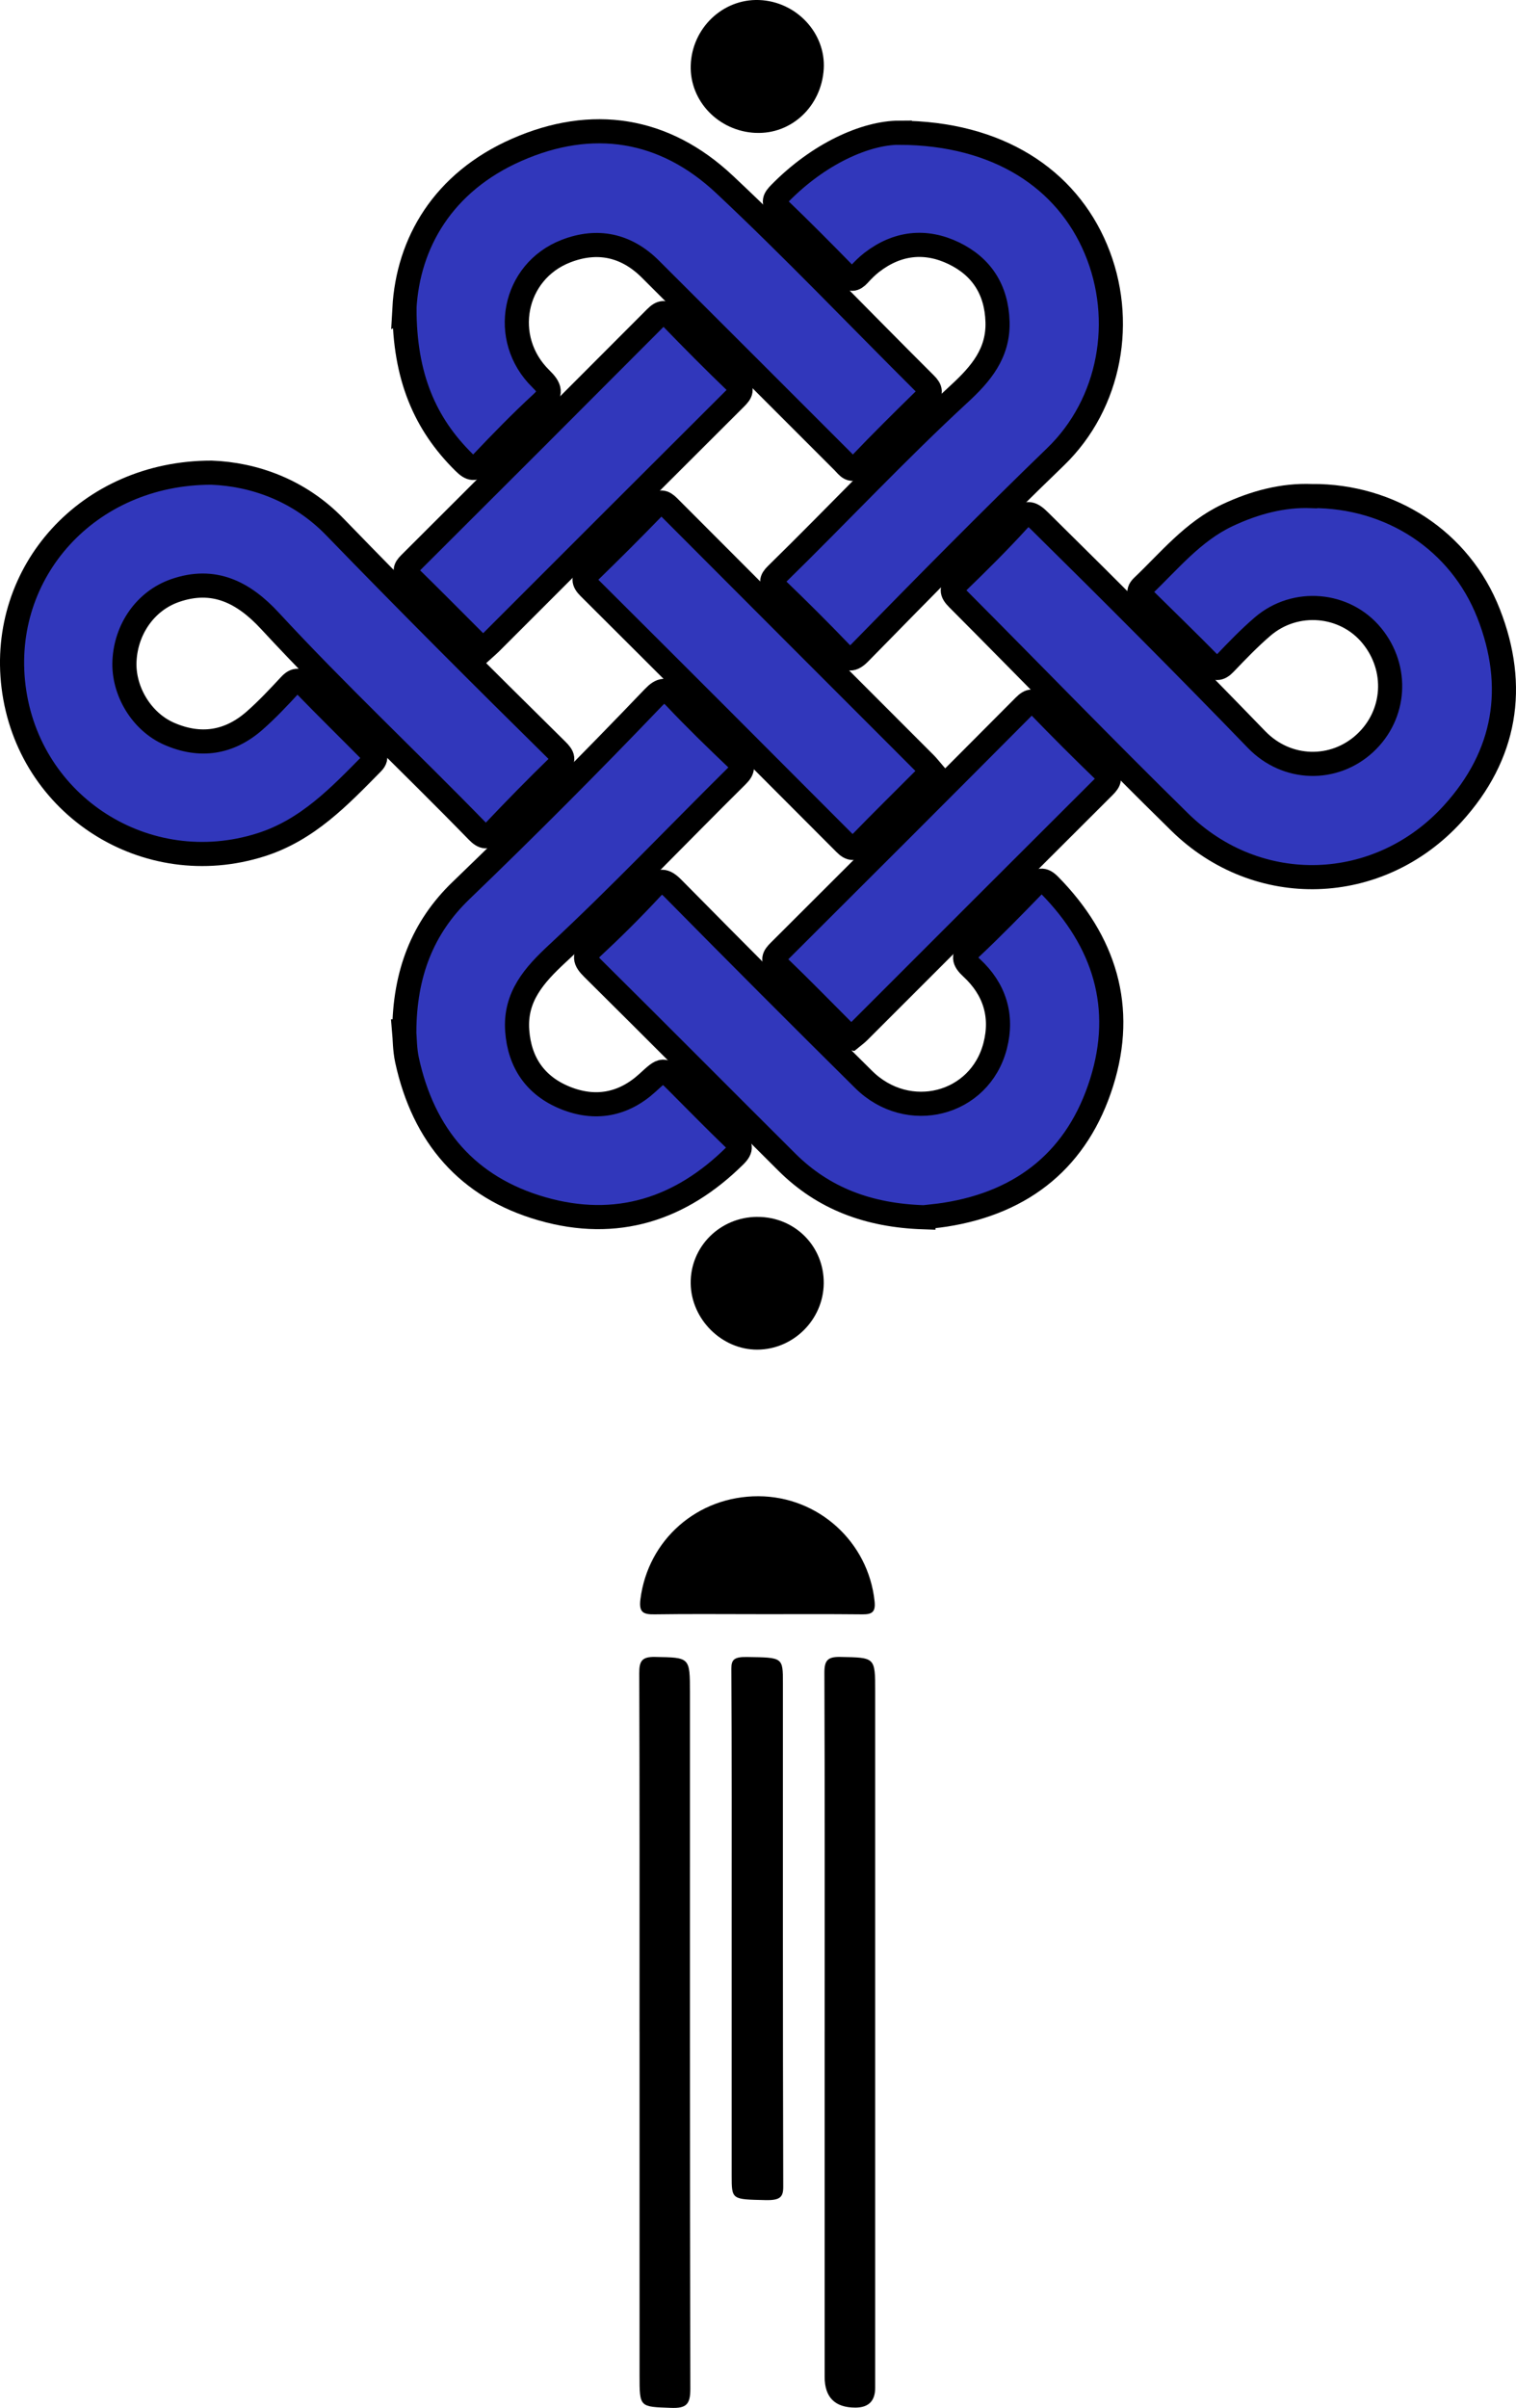
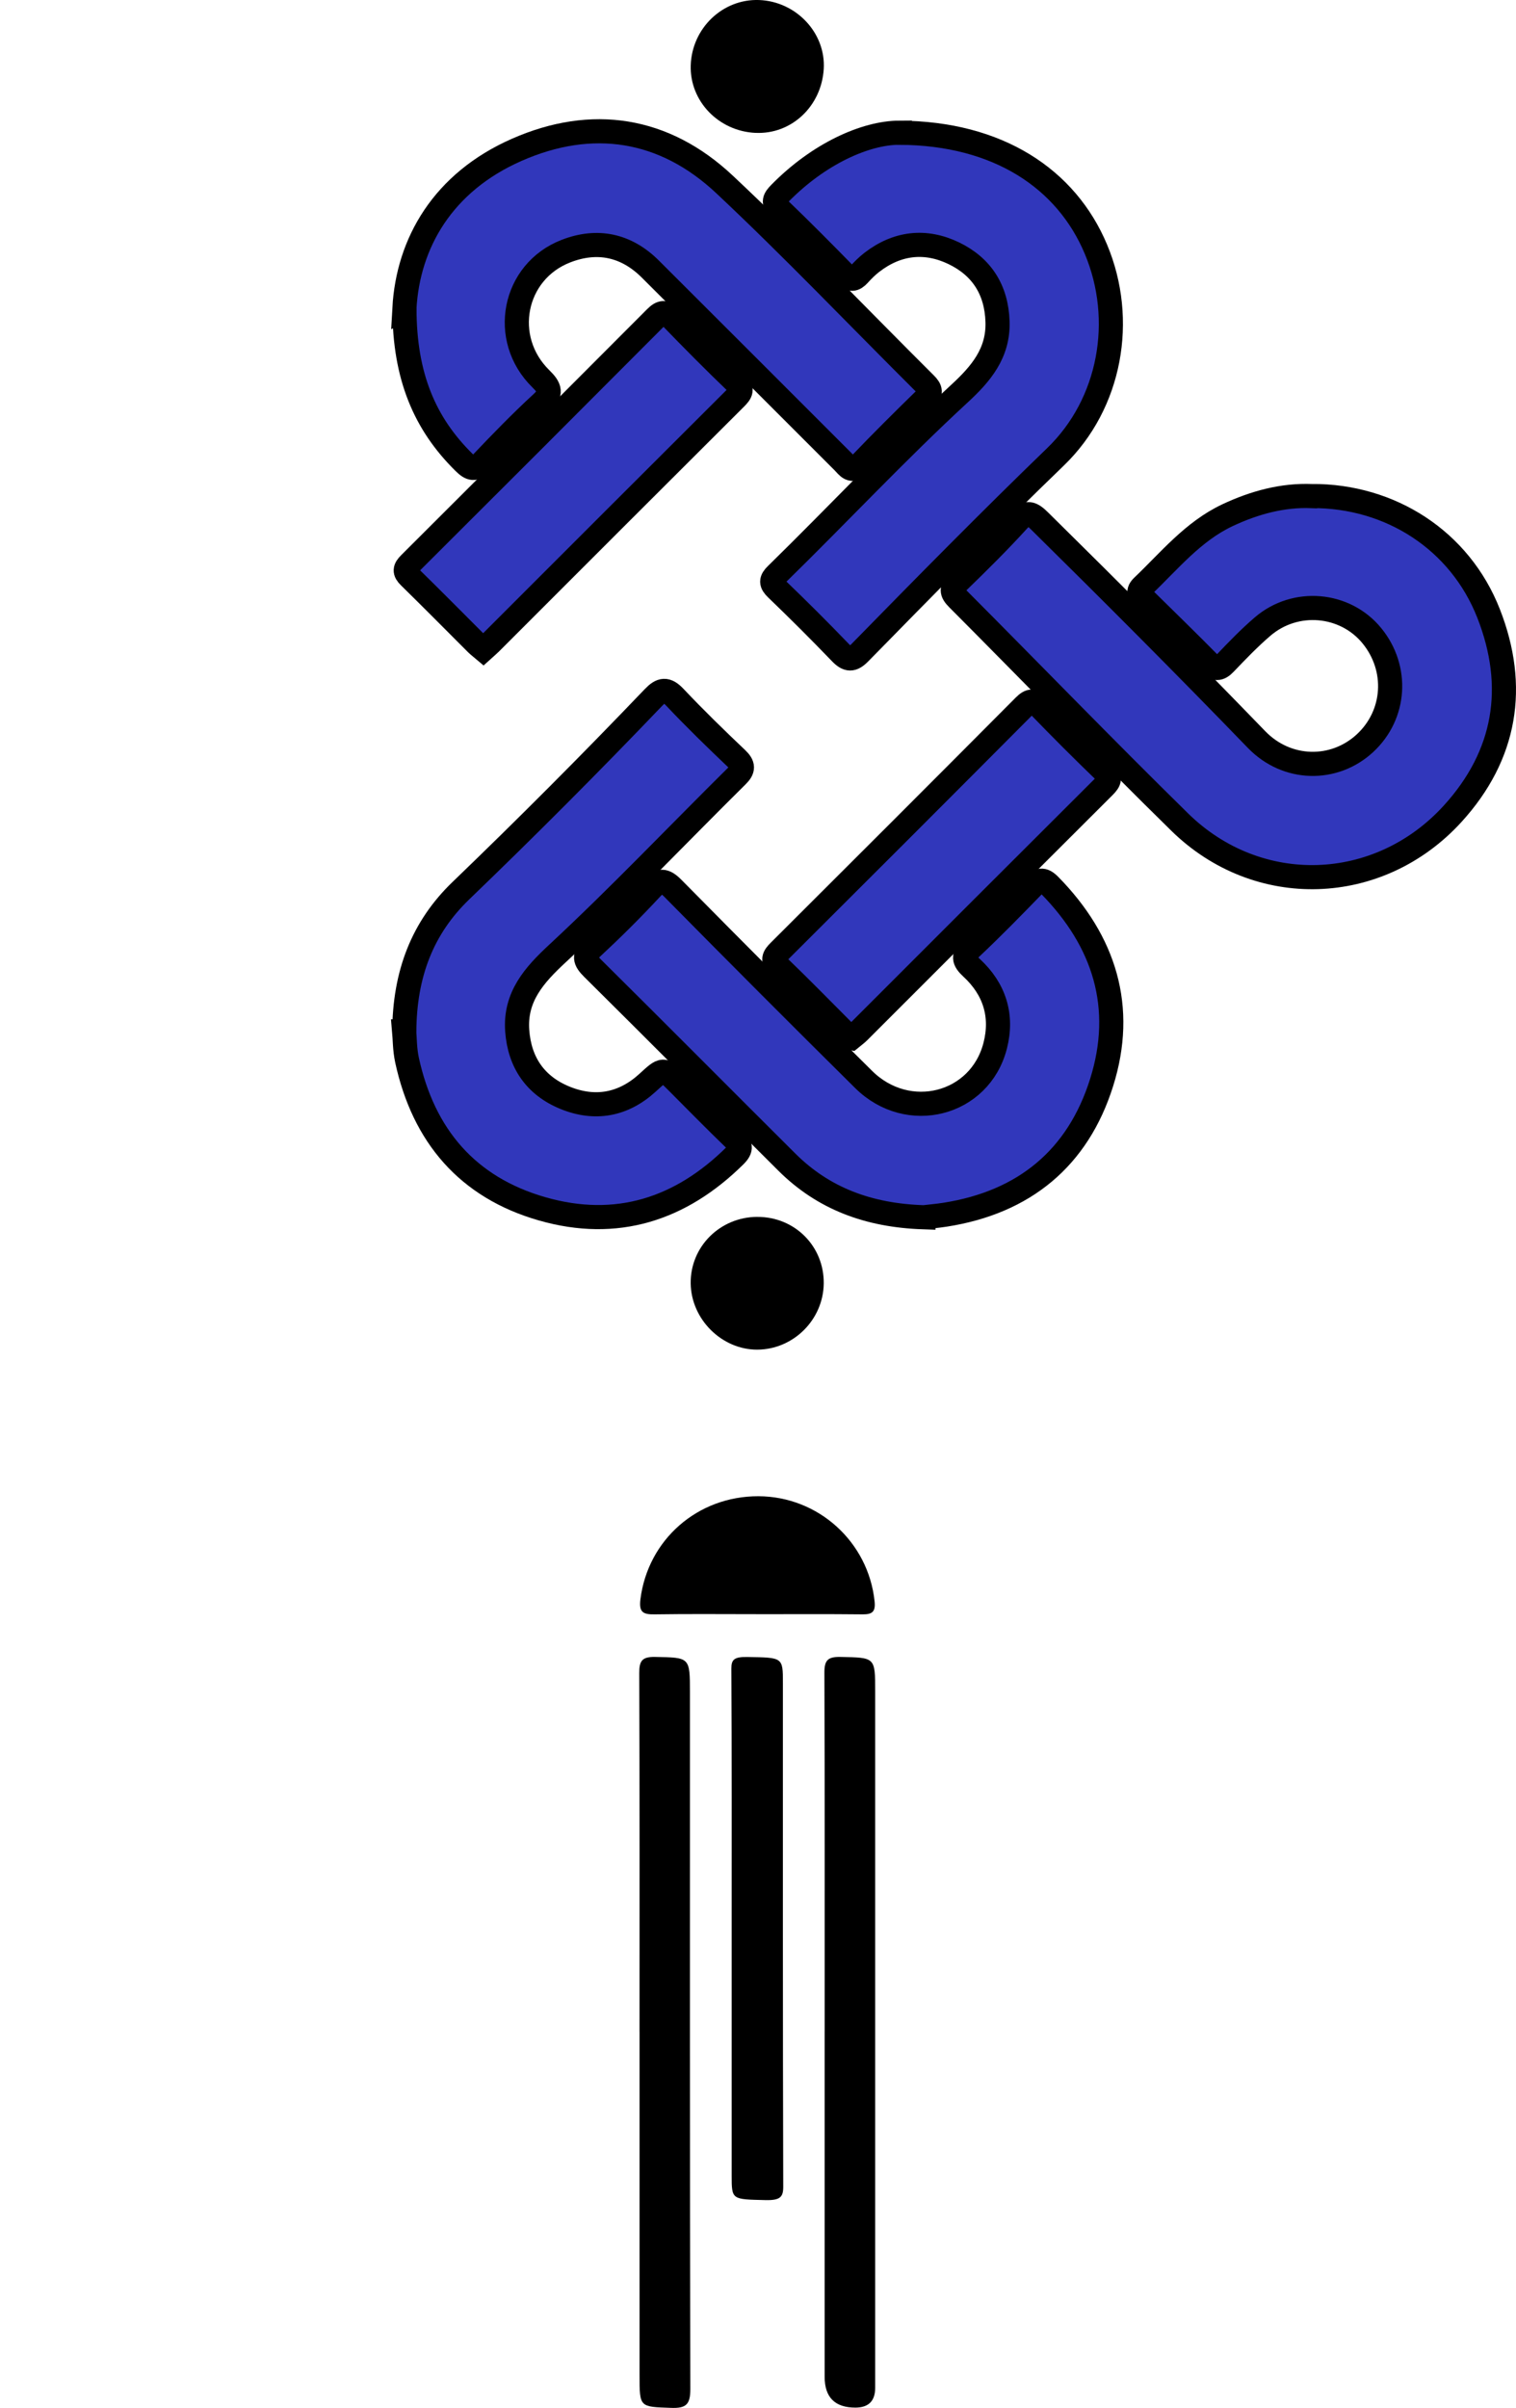
<svg xmlns="http://www.w3.org/2000/svg" id="_Слой_1" viewBox="0 0 502.74 798.13">
  <defs>
    <style>.cls-1{fill:#000;stroke-width:0px;}.cls-2{fill:#3137bb;stroke:#000;stroke-miterlimit:10;stroke-width:8px;}</style>
  </defs>
-   <path class="cls-2" d="M70.11,156.67c14.07.52,29.13,5.79,40.91,17.95,24.23,25,48.85,49.6,73.64,74.03,2.05,2.02,2.62,3.25.24,5.56-7.17,6.96-14.15,14.11-21.03,21.36-2.17,2.28-3.46,2.09-5.57-.07-22.77-23.39-46.61-45.73-68.78-69.71-8.75-9.46-18.61-14.54-31.53-10.02-9.73,3.41-16.22,12.72-16.71,23.34-.46,9.91,5.68,20.12,14.83,24.11,10.3,4.5,19.9,3.04,28.34-4.38,4.12-3.62,7.9-7.65,11.64-11.68,1.99-2.15,3.29-1.88,5.21.1,6.96,7.17,14.1,14.17,21.13,21.27,1.17,1.18,3.22,2.16,1.04,4.37-10.88,11.03-21.44,22.21-36.99,27.13-37.92,12-77.1-12.9-81.99-52.48C-.19,189.67,29.09,156.67,70.11,156.67Z" />
  <path class="cls-2" d="M435.06,164.41c26.03-.1,49.08,14.67,58.6,38.96,9.48,24.19,5.8,46.93-11.96,66.39-24.48,26.82-64.57,28.14-90.47,2.74-24.85-24.38-49.06-49.41-73.64-74.07-2.18-2.18-2.18-3.41.02-5.55,6.81-6.61,13.58-13.29,19.96-20.3,3-3.3,4.53-2.52,7.31.23,24.2,23.86,48.2,47.9,71.83,72.33,10.03,10.37,25.71,10.68,35.96,1.19,10.18-9.43,11.15-24.78,2.26-35.63-8.89-10.86-25.34-12.35-36.21-3.03-4.42,3.79-8.48,8.01-12.5,12.22-1.96,2.05-3.25,1.98-5.21,0-7.01-7.12-14.19-14.08-21.3-21.09-1.29-1.27-2.99-2.35-.83-4.41,8.9-8.46,16.68-18.2,28.18-23.62,9.04-4.25,18.4-6.73,27.98-6.34Z" />
  <path class="cls-2" d="M298.25,44c32.7.13,55.4,15.24,65.2,38.64,9.81,23.41,4.85,51.14-13.4,68.76-22.03,21.28-43.51,43.1-64.93,64.97-2.47,2.53-3.97,2.49-6.38-.02-6.92-7.2-14-14.25-21.2-21.17-1.96-1.88-1.91-2.92-.06-4.73,20.36-19.89,39.8-40.71,60.74-60.02,7.03-6.49,12.91-13.34,12.58-23.8-.33-10.58-5.26-18.22-14.48-22.68-9.43-4.55-18.76-3.5-27.19,3-1.57,1.21-3,2.65-4.34,4.12-1.56,1.71-2.74,1.82-4.48.04-7.21-7.38-14.49-14.71-21.93-21.86-2.27-2.18-1.52-3.38.27-5.2,12.87-13.11,28.34-20.03,39.6-20.07Z" />
  <path class="cls-2" d="M134.07,342.02c.1-19.22,6.03-34.54,18.79-46.82,21.72-20.9,43-42.23,63.83-64,2.67-2.79,4.31-3.04,7.11-.08,6.63,7.02,13.56,13.76,20.56,20.41,2.24,2.13,2.21,3.5.1,5.58-19.89,19.67-39.16,39.97-59.67,59.01-7.56,7.02-14.08,14.25-13.27,25.49.77,10.64,6.08,18.27,15.85,22.26,9.95,4.06,19.33,2.35,27.33-4.95,5.31-4.84,5.17-4.99,10.06-.09,6.24,6.25,12.41,12.56,18.77,18.68,2.08,2,2.57,3.21.22,5.54-18.04,17.86-39.33,24.67-63.92,17.64-24.81-7.09-39.4-24.27-44.85-49.3-.77-3.55-.74-7.27-.93-9.37Z" />
  <path class="cls-2" d="M306.22,403.47c-18.19-.61-33.13-6.18-45.29-18.28-21.49-21.38-42.84-42.9-64.38-64.23-2.68-2.66-3.12-4.19-.12-6.97,6.71-6.23,13.22-12.7,19.45-19.41,2.83-3.06,4.39-3.06,7.33-.07,20.95,21.22,42,42.33,63.2,63.3,14.73,14.58,38.55,8.47,43.61-11.16,2.58-10.01-.2-18.84-7.81-25.86-2.67-2.46-3.02-3.97-.17-6.65,7.03-6.62,13.79-13.53,20.52-20.47,2-2.06,3.25-2.55,5.55-.2,18.21,18.55,25.05,40.43,17.21,65.35-7.88,25.07-25.71,39.7-51.86,43.8-2.79.44-5.61.66-7.24.85Z" />
  <path class="cls-2" d="M134.11,102.23c1.21-21.71,12.79-41.8,37.23-52.56,25.04-11.02,48.96-7.28,68.93,11.46,22.81,21.41,44.42,44.09,66.61,66.16,1.82,1.81,1.99,2.94.08,4.81-7.38,7.21-14.72,14.48-21.85,21.94-2.73,2.86-3.95.58-5.5-.97-21.32-21.29-42.6-42.62-63.94-63.88-8.01-7.98-17.59-9.99-27.99-5.95-17.51,6.79-21.87,29.02-8.34,42.29,3.11,3.05,3.78,4.85.25,8.1-6.85,6.31-13.36,13.01-19.78,19.76-2.34,2.46-3.65,2.13-5.92-.11-12.97-12.77-19.76-28.46-19.76-51.06Z" />
-   <path class="cls-2" d="M308.88,255.51c-.78.92-1.35,1.71-2.03,2.39-7.17,7.2-14.43,14.31-21.5,21.61-1.97,2.03-3.16,2.06-5.16.05-28.22-28.32-56.5-56.6-84.83-84.81-2.02-2.01-2.01-3.24.02-5.21,7.29-7.08,14.48-14.26,21.55-21.56,1.88-1.94,3-1.81,4.8-.01,28.35,28.42,56.74,56.8,85.12,85.19.68.68,1.27,1.45,2.04,2.35Z" />
+   <path class="cls-2" d="M308.88,255.51Z" />
  <path class="cls-2" d="M282.16,344.12c-.77-.71-1.4-1.25-1.99-1.84-7.3-7.3-14.51-14.71-21.95-21.86-2.22-2.13-1.66-3.27.19-5.11,27.14-27.04,54.24-54.12,81.27-81.28,2.03-2.04,3.08-1.93,5.02.07,7.06,7.3,14.25,14.5,21.57,21.54,2.14,2.06,1.78,3.15-.14,5.06-27.15,27.04-54.23,54.15-81.33,81.23-.79.79-1.72,1.44-2.63,2.19Z" />
  <path class="cls-2" d="M160.28,215.26c-.79-.67-1.55-1.23-2.22-1.89-7.42-7.4-14.78-14.87-22.28-22.2-1.74-1.7-1.56-2.69.08-4.32,27.23-27.13,54.42-54.31,81.56-81.54,1.97-1.98,3.21-2.1,5.21-.04,7.06,7.29,14.21,14.5,21.53,21.53,2.26,2.17,1.6,3.31-.24,5.14-27.11,27.01-54.17,54.08-81.24,81.14-.7.7-1.46,1.33-2.4,2.18Z" />
  <path class="cls-1" d="M273.48,673.39c0-39.64.06-79.27-.09-118.9-.02-4.14,1.07-5.36,5.26-5.28,11.59.22,11.58.03,11.58,11.42,0,76.94,0,153.88,0,230.82q0,6.56-6.55,6.57-10.21.01-10.21-10.21c0-38.14,0-76.27,0-114.41Z" />
  <path class="cls-1" d="M212.08,673.47c0-39.63.06-79.26-.09-118.9-.02-4.08.96-5.44,5.22-5.36,11.58.21,11.59.01,11.59,11.82,0,76.93-.05,153.86.13,230.8.01,5.15-1.37,6.46-6.39,6.28-10.44-.38-10.45-.1-10.45-10.74,0-37.97,0-75.93,0-113.9h-.02Z" />
  <path class="cls-1" d="M242.64,639.03c0-28.66.06-57.33-.1-85.99-.02-2.98.98-3.88,5.2-3.81,11.89.18,11.89.04,11.89,8.65,0,55.64-.05,111.29.11,166.93,0,3.41-.99,4.55-5.94,4.43-11.15-.27-11.16-.07-11.16-8.18,0-27.34,0-54.68,0-82.02Z" />
  <path class="cls-1" d="M251.08,535.03c-11.32,0-22.65-.11-33.97.06-3.79.06-5.29-.62-4.73-5.02,2.49-19.69,18.89-34.18,39.12-34.13,19.89.06,36.45,15.13,38.53,34.81.37,3.48-.75,4.37-3.99,4.34-11.65-.12-23.31-.05-34.96-.05v-.02Z" />
  <path class="cls-1" d="M250.56,44.05c-12.26-.56-21.85-10.53-21.5-22.35C229.43,9.36,239.67-.44,251.74.01c12.32.46,22.15,10.95,21.43,22.86-.76,12.38-10.72,21.72-22.6,21.17Z" />
  <path class="cls-1" d="M251.15,403.35c12.43-.04,22.17,9.74,22.02,22.09-.15,11.99-10.06,21.85-22.02,21.91-11.75.05-21.92-10.02-22.1-21.9-.19-12.18,9.7-22.07,22.1-22.11Z" />
</svg>